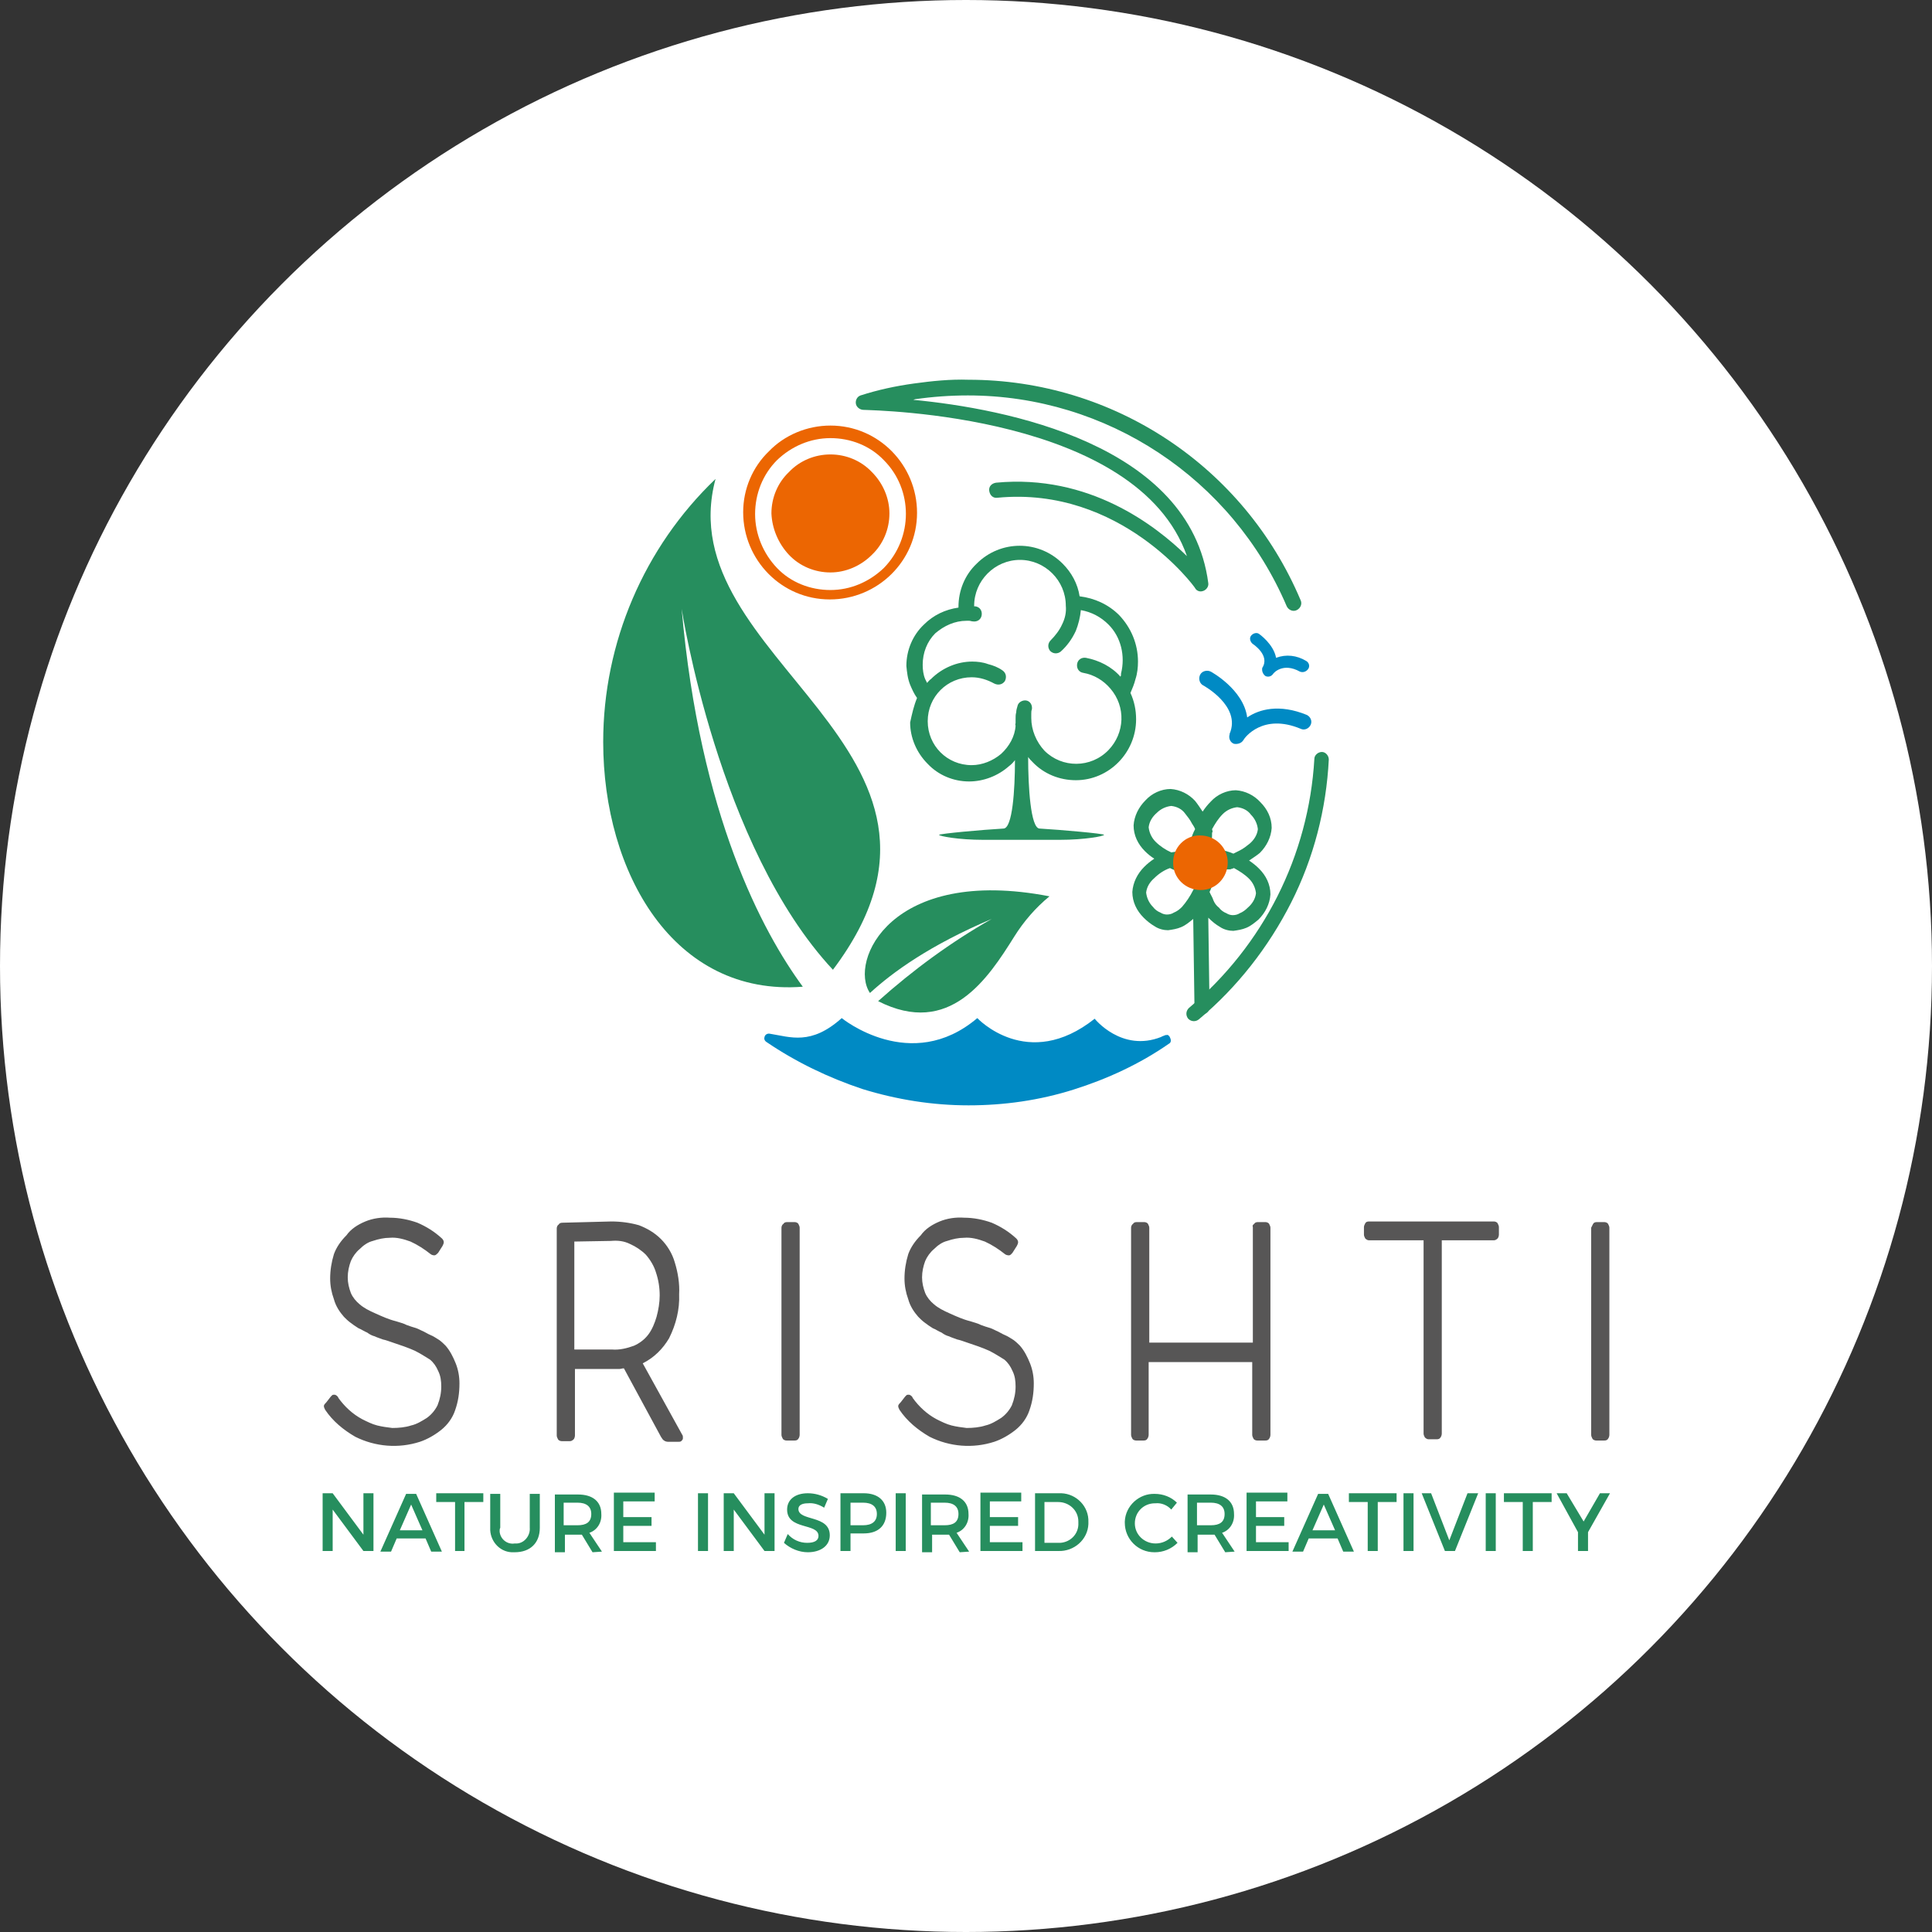
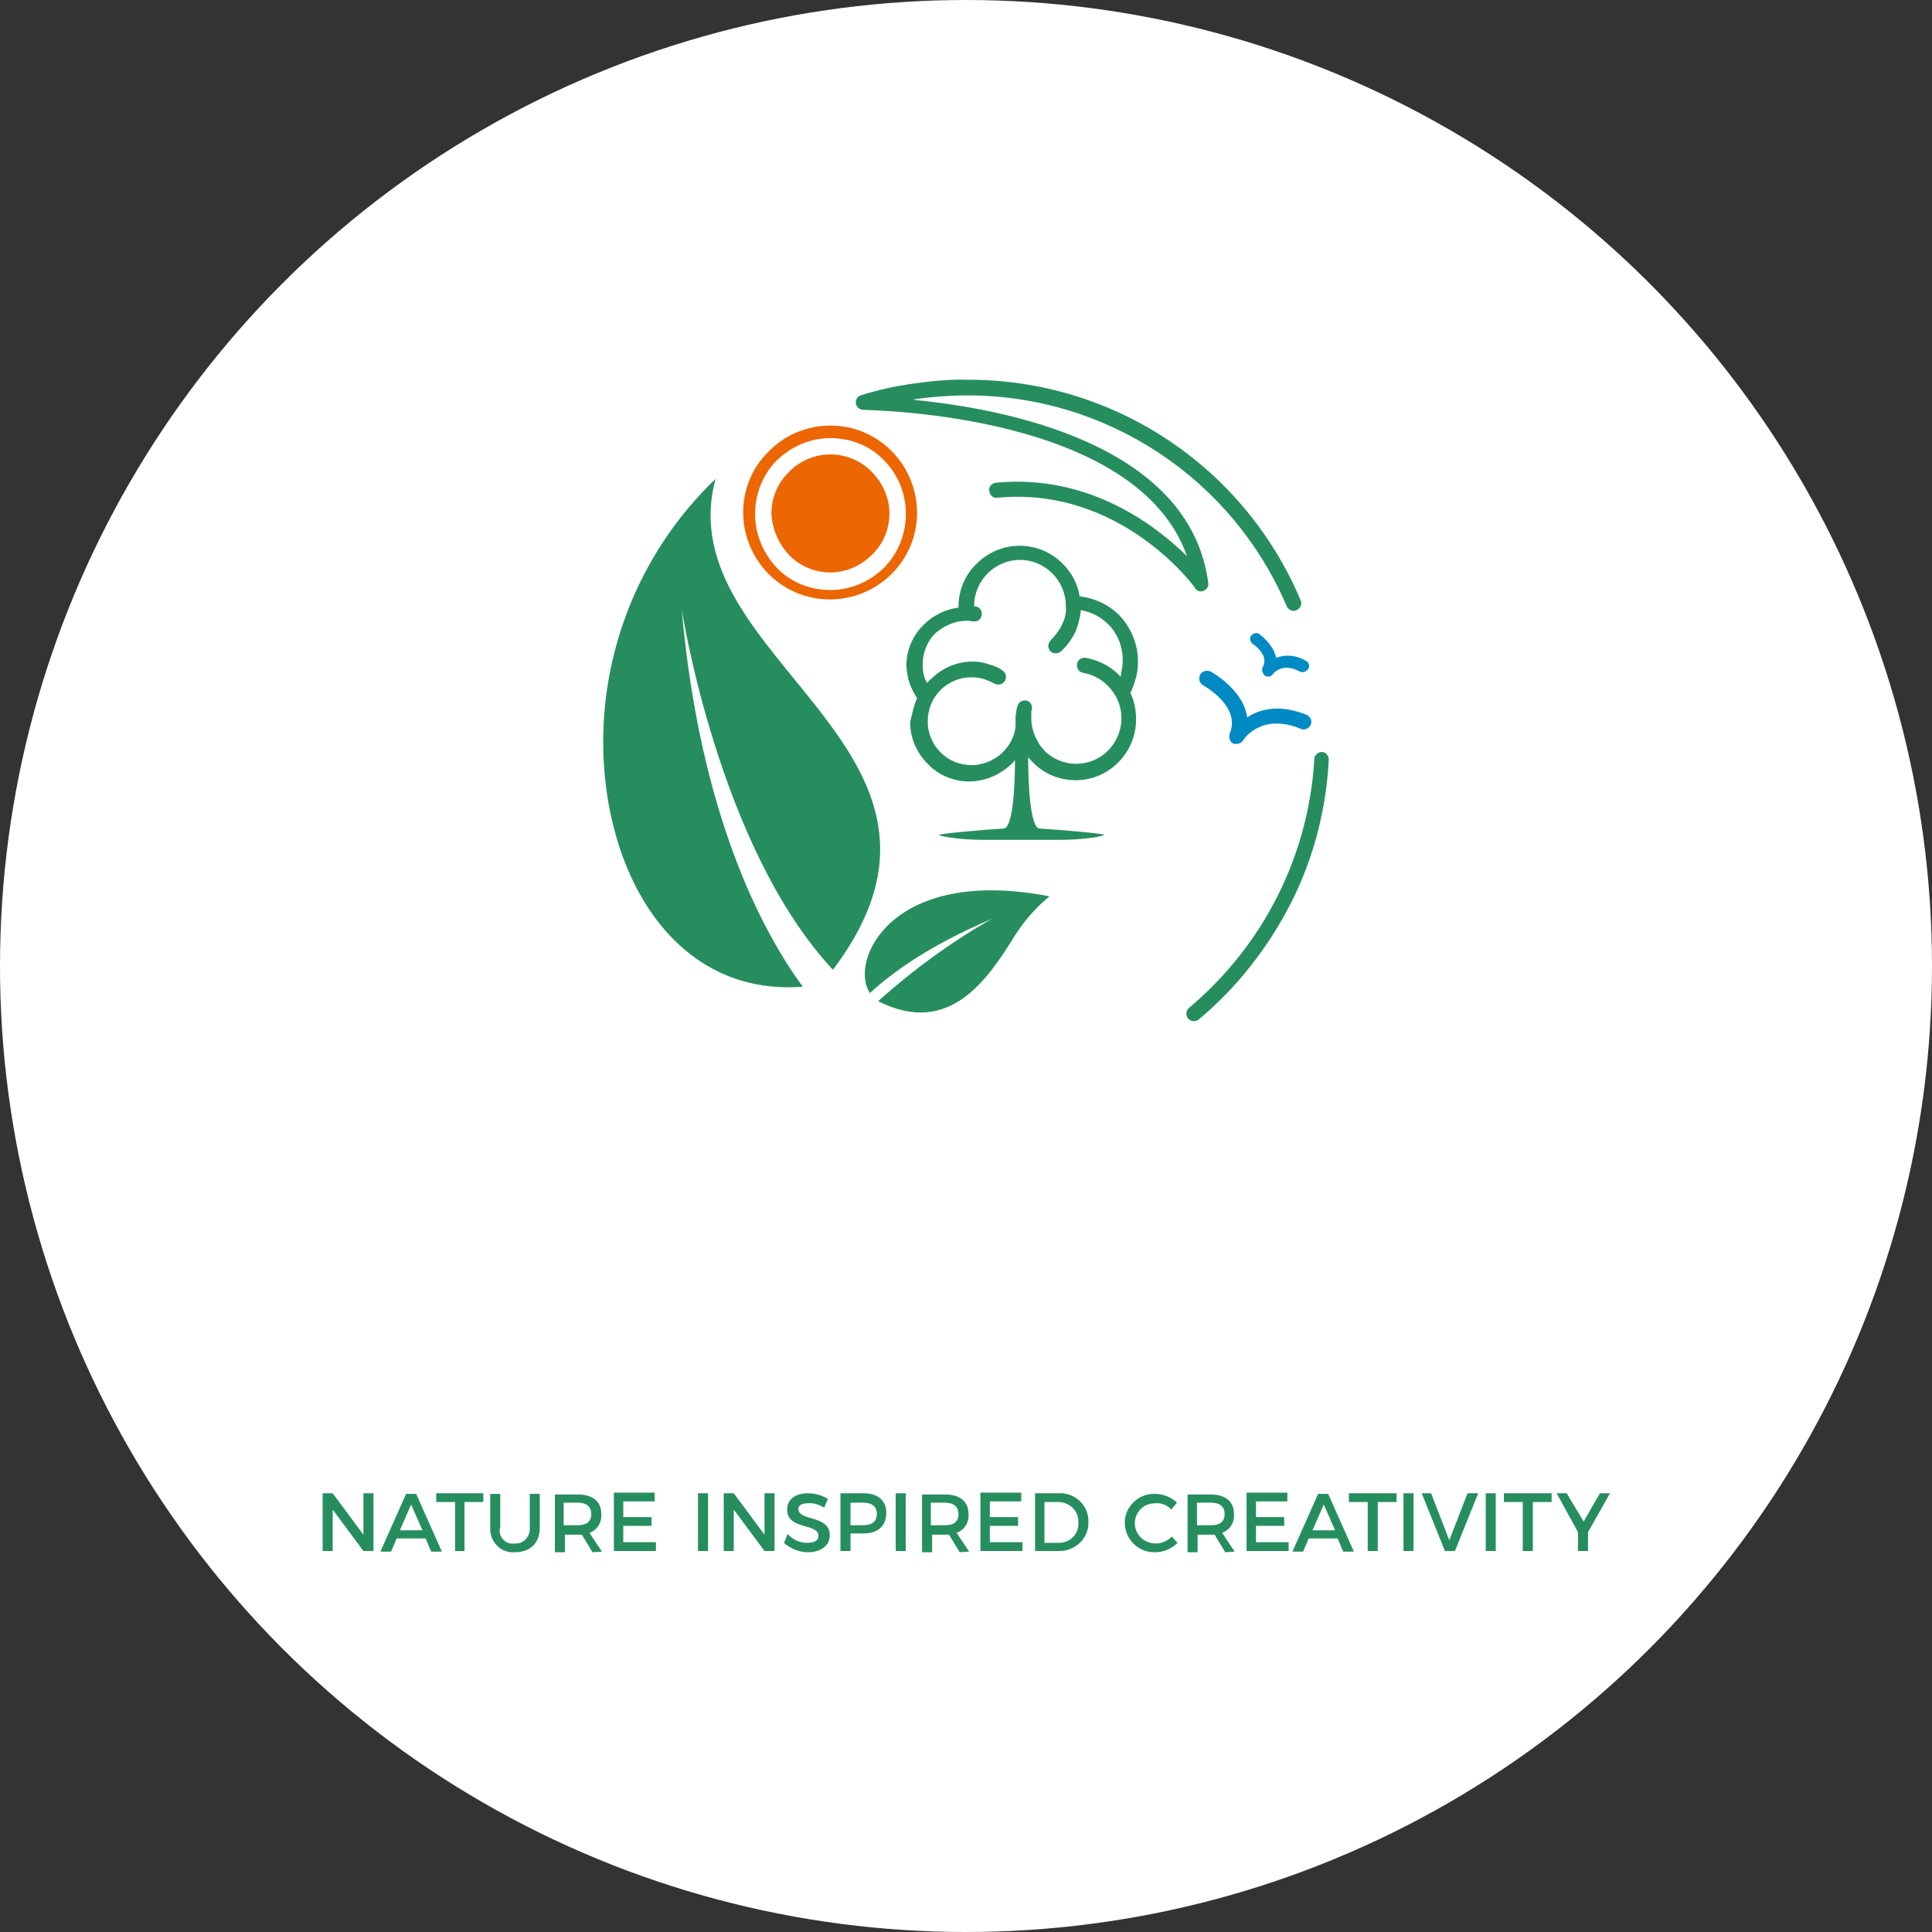
<svg xmlns="http://www.w3.org/2000/svg" version="1.1" id="Layer_1" x="0px" y="0px" viewBox="0 0 307.8 307.8" style="enable-background:new 0 0 307.8 307.8;" xml:space="preserve">
  <rect x="0" y="0" width="307.8" height="307.8" fill="#333333" stroke="none" />
  <style type="text/css">
	.st0{fill:#FFFFFF;}
	.st1{fill:#268E5E;}
	.st2{fill:#575656;}
	.st3{fill:#EC6602;}
	.st4{fill:#008AC4;}
</style>
  <g>
    <circle id="Ellipse_17" class="st0" cx="153.9" cy="153.9" r="153.9" />
    <g id="Group_109">
      <path id="Path_190" class="st1" d="M51.4,237.9v9.2H53v-6.6l4.9,6.6h1.6v-9.2h-1.6v6.6l-4.9-6.6H51.4z M68.7,247.2h1.7l-4.1-9.2    h-1.6l-4.1,9.2h1.7l0.9-2.1h4.6L68.7,247.2z M63.7,243.8l1.8-4.1l1.8,4.1H63.7z M69.5,237.9v1.4h3v7.8H74v-7.8h3v-1.4H69.5z     M79.7,243.4v-5.4h-1.6v5.4c-0.1,2,1.4,3.8,3.4,3.9c0.2,0,0.4,0,0.5,0c2.5,0,4-1.5,4-3.9v-5.4h-1.6v5.4c0.1,1.2-0.8,2.4-2,2.5    c-0.1,0-0.3,0-0.4,0c-1.2,0.2-2.3-0.7-2.4-1.9C79.6,243.7,79.6,243.6,79.7,243.4z M95.9,247.2l-2-3c1.2-0.4,2-1.6,1.9-3    c0-2-1.4-3.1-3.7-3.1h-3.7v9.2H90v-2.8h2.7l1.7,2.8L95.9,247.2L95.9,247.2z M89.8,243v-3.6H92c1.4,0,2.2,0.6,2.2,1.8    c0,1.3-0.8,1.8-2.2,1.8H89.8z M97.8,237.9v9.2h6.7v-1.4h-5.2v-2.6h4.5v-1.4h-4.5v-2.5h5v-1.4H97.8z M111.2,237.9v9.2h1.6v-9.2    H111.2z M115.3,237.9v9.2h1.6v-6.6l4.9,6.6h1.6v-9.2h-1.6v6.6l-4.9-6.6H115.3z M131.3,240.2l0.6-1.4c-1-0.6-2.1-0.9-3.2-0.9    c-2,0-3.3,1-3.3,2.6c0,3.3,5,2.1,5,4.2c0,0.7-0.6,1.1-1.8,1.1c-1.2,0-2.3-0.5-3.1-1.4l-0.6,1.4c1,0.9,2.4,1.5,3.8,1.5    c2,0,3.5-1,3.5-2.7c0-3.3-5-2.2-5-4.2c0-0.6,0.6-0.9,1.5-0.9C129.6,239.4,130.5,239.7,131.3,240.2z M137.6,237.9h-3.7v9.2h1.6    v-2.8h2.1c2.3,0,3.6-1.2,3.6-3.3C141.2,239.1,139.9,237.9,137.6,237.9z M137.5,243h-2v-3.6h2c1.4,0,2.2,0.6,2.2,1.8    C139.7,242.4,138.9,243,137.5,243L137.5,243z M142.7,237.9v9.2h1.6v-9.2H142.7z M154.4,247.2l-2-3c1.2-0.4,2-1.6,1.9-3    c0-2-1.4-3.1-3.7-3.1h-3.7v9.2h1.6v-2.8h2.7l1.7,2.8L154.4,247.2L154.4,247.2z M148.3,243v-3.6h2.2c1.4,0,2.2,0.6,2.2,1.8    c0,1.3-0.8,1.8-2.2,1.8H148.3z M156.2,237.9v9.2h6.7v-1.4h-5.2v-2.6h4.5v-1.4h-4.5v-2.5h5v-1.4H156.2z M168.7,237.9h-3.8v9.2h3.7    c2.5,0.1,4.7-1.8,4.8-4.3c0-0.1,0-0.2,0-0.3c0.1-2.5-1.9-4.5-4.3-4.6C168.9,237.9,168.8,237.9,168.7,237.9z M168.7,245.8h-2.3    v-6.5h2.2c1.7,0,3.2,1.3,3.2,3.1c0,0.1,0,0.1,0,0.2c0.1,1.7-1.2,3.1-2.9,3.2C168.8,245.8,168.7,245.8,168.7,245.8z M186.6,240.5    l0.9-1.1c-0.9-0.9-2.2-1.4-3.5-1.4c-2.5-0.1-4.7,1.9-4.8,4.4c0,0.1,0,0.1,0,0.2c0,2.6,2.1,4.7,4.7,4.7c0,0,0.1,0,0.1,0    c1.3,0,2.6-0.5,3.6-1.5l-0.9-1c-0.7,0.7-1.6,1.1-2.6,1.1c-1.8,0-3.3-1.4-3.3-3.2c0-1.8,1.4-3.2,3.2-3.2c0,0,0.1,0,0.1,0    C185,239.4,186,239.8,186.6,240.5L186.6,240.5z M196.7,247.2l-2-3c1.2-0.4,2-1.6,1.9-3c0-2-1.4-3.1-3.7-3.1h-3.7v9.2h1.6v-2.8h2.7    l1.7,2.8L196.7,247.2L196.7,247.2z M190.7,243v-3.6h2.2c1.4,0,2.2,0.6,2.2,1.8c0,1.3-0.8,1.8-2.2,1.8H190.7z M198.6,237.9v9.2h6.7    v-1.4h-5.2v-2.6h4.5v-1.4h-4.5v-2.5h5v-1.4H198.6z M214,247.2h1.7l-4.1-9.2H210l-4.1,9.2h1.7l0.9-2.1h4.6L214,247.2z M209.1,243.8    l1.8-4.1l1.8,4.1H209.1z M214.9,237.9v1.4h3v7.8h1.6v-7.8h3v-1.4H214.9z M223.6,237.9v9.2h1.6v-9.2H223.6z M226.5,237.9l3.7,9.2    h1.6l3.7-9.2h-1.7l-2.9,7.5l-2.9-7.5H226.5z M236.7,237.9v9.2h1.6v-9.2H236.7z M239.6,237.9v1.4h3v7.8h1.6v-7.8h3v-1.4H239.6z     M256.5,237.9h-1.6l-2.6,4.5l-2.7-4.5h-1.6l3.4,6.2v3h1.6v-3L256.5,237.9z" />
-       <path id="Path_191" class="st2" d="M253.8,195c0.1-0.2,0.3-0.3,0.6-0.3h1.2c0.2,0,0.5,0.1,0.6,0.3c0.1,0.2,0.2,0.4,0.2,0.6l0,0v33    c0,0.2-0.1,0.5-0.2,0.6c-0.1,0.2-0.3,0.3-0.6,0.3h-1.3c-0.2,0-0.5-0.1-0.6-0.3c-0.1-0.2-0.2-0.4-0.2-0.6l0,0v-33    C253.6,195.4,253.7,195.2,253.8,195L253.8,195z M217.5,194.9c0.1-0.2,0.3-0.3,0.6-0.3h19.9c0.2,0,0.5,0.1,0.6,0.3    c0.1,0.2,0.2,0.4,0.2,0.6v1.2c0,0.2-0.1,0.5-0.2,0.6c-0.2,0.2-0.4,0.3-0.6,0.3h-8.3v30.8c0,0.2-0.1,0.5-0.2,0.6    c-0.1,0.2-0.3,0.3-0.6,0.3h-1.3c-0.2,0-0.4-0.1-0.6-0.3c-0.1-0.2-0.2-0.4-0.2-0.6v-30.8h-8.7c-0.2,0-0.4-0.1-0.6-0.3    c-0.1-0.2-0.2-0.4-0.2-0.6v-1.2C217.3,195.3,217.4,195.1,217.5,194.9z M199.8,195c0.1-0.2,0.3-0.3,0.6-0.3h1.2    c0.2,0,0.5,0.1,0.6,0.3c0.1,0.2,0.2,0.4,0.2,0.6l0,0v33c0,0.2-0.1,0.5-0.2,0.6c-0.1,0.2-0.3,0.3-0.6,0.3h-1.3    c-0.2,0-0.5-0.1-0.6-0.3c-0.1-0.2-0.2-0.4-0.2-0.6l0,0V217H183v11.6c0,0.2-0.1,0.5-0.2,0.6c-0.1,0.2-0.3,0.3-0.6,0.3H181    c-0.2,0-0.5-0.1-0.6-0.3c-0.1-0.2-0.2-0.4-0.2-0.6l0,0v-33c0-0.2,0.1-0.5,0.3-0.6l0,0c0.1-0.2,0.3-0.3,0.6-0.3h1.2    c0.2,0,0.5,0.1,0.6,0.3c0.1,0.2,0.2,0.4,0.2,0.6l0,0v18.3h16.5v-18.4C199.5,195.3,199.6,195.1,199.8,195z M149.7,194.6    c1.2-0.5,2.6-0.7,3.9-0.6c1.5,0,3,0.3,4.4,0.8c1.4,0.6,2.7,1.4,3.9,2.5l0,0c0.2,0.2,0.3,0.4,0.3,0.6c0,0.2-0.1,0.4-0.2,0.6    l-0.7,1.1l0,0c-0.2,0.2-0.3,0.4-0.6,0.4c-0.2,0-0.5-0.1-0.6-0.2l0,0c-1-0.8-2.1-1.5-3.2-2c-1.1-0.4-2.2-0.7-3.3-0.6l0,0    c-0.9,0-1.8,0.2-2.7,0.5c-0.8,0.2-1.5,0.7-2.1,1.3l0,0c-0.6,0.5-1.1,1.2-1.4,1.9c-0.3,0.8-0.5,1.7-0.5,2.6c0,0.9,0.2,1.7,0.5,2.5    c0.3,0.7,0.8,1.3,1.4,1.8l0,0c0.7,0.6,1.5,1,2.4,1.4c1.1,0.5,2.2,1,3.4,1.3c0.6,0.2,1.1,0.3,1.7,0.6l0,0c0.5,0.2,0.9,0.3,1.2,0.4    l0,0c0.4,0.1,0.8,0.3,1.2,0.5c0.5,0.2,0.9,0.5,1.4,0.7l0,0c0.5,0.2,0.9,0.5,1.4,0.8c0.4,0.3,0.7,0.6,1,0.9    c0.7,0.8,1.2,1.8,1.6,2.8c0.4,1,0.6,2.1,0.6,3.2c0,1.5-0.2,2.9-0.7,4.3c-0.4,1.2-1.2,2.3-2.2,3.1c-1,0.8-2.2,1.5-3.4,1.9    c-3.4,1.1-7.1,0.8-10.3-0.8c-1.9-1.1-3.6-2.5-4.8-4.3l0,0c-0.1-0.2-0.2-0.4-0.2-0.6c0-0.2,0.2-0.4,0.4-0.6l0.7-0.9l0,0l0.2-0.2    l0,0c0.1-0.1,0.2-0.1,0.4-0.1c0.1,0,0.3,0.1,0.4,0.2c0.1,0.1,0.2,0.2,0.2,0.3l0,0c1,1.4,2.3,2.6,3.8,3.4l0,0    c0.8,0.4,1.6,0.8,2.4,1c0.8,0.2,1.6,0.3,2.4,0.4c1,0,2.1-0.1,3-0.4c0.9-0.2,1.7-0.7,2.5-1.2l0,0c0.7-0.5,1.3-1.2,1.7-2    c0.4-1,0.6-2,0.6-3c0-0.9-0.1-1.7-0.5-2.5c-0.3-0.7-0.7-1.3-1.3-1.8c-0.8-0.5-1.6-1-2.4-1.4c-1.1-0.5-2.3-0.9-3.5-1.3l0,0    c-0.6-0.2-1.1-0.4-1.6-0.5c-0.5-0.2-0.9-0.3-1.3-0.5c-0.4-0.1-0.8-0.3-1.2-0.6l0,0c-0.5-0.2-0.9-0.5-1.4-0.7l0,0    c-0.5-0.3-0.9-0.6-1.3-0.9c-0.4-0.3-0.7-0.6-1-0.9l0,0c-0.7-0.8-1.3-1.7-1.6-2.8c-0.4-1.1-0.6-2.2-0.6-3.3c0-1.3,0.2-2.6,0.6-3.9    c0.4-1.1,1.1-2.1,2-3l0,0C147.4,195.8,148.5,195.1,149.7,194.6L149.7,194.6z M124.8,195c0.1-0.2,0.3-0.3,0.6-0.3h1.2    c0.2,0,0.5,0.1,0.6,0.3c0.1,0.2,0.2,0.4,0.2,0.6l0,0v33c0,0.2-0.1,0.5-0.2,0.6c-0.1,0.2-0.3,0.3-0.6,0.3h-1.3    c-0.2,0-0.5-0.1-0.6-0.3c-0.1-0.2-0.2-0.4-0.2-0.6l0,0v-33C124.5,195.4,124.6,195.1,124.8,195z M97.3,197.7l-5.8,0.1v17.2h6    c1.2,0.1,2.4-0.2,3.5-0.6c0.9-0.4,1.7-1,2.3-1.8l0,0c0.6-0.8,1-1.8,1.3-2.8c0.3-1.1,0.5-2.3,0.5-3.4c0-1.3-0.2-2.5-0.6-3.7    c-0.3-1-0.9-2-1.6-2.8l0,0c-0.7-0.7-1.6-1.3-2.5-1.7C99.4,197.7,98.4,197.6,97.3,197.7L97.3,197.7z M106.6,213.2    c-1,1.7-2.4,3.1-4.2,4l6.3,11.4l0,0c0.1,0.1,0.1,0.3,0.1,0.5c0,0.1,0,0.2-0.1,0.3c-0.1,0.1-0.1,0.2-0.2,0.2    c-0.1,0.1-0.2,0.1-0.4,0.1h-1.7c-0.2,0-0.5-0.1-0.6-0.2c-0.2-0.1-0.3-0.3-0.5-0.6l-5.9-10.9c-0.3,0-0.5,0.1-0.7,0.1h-7.1v10.6    c0,0.2-0.1,0.5-0.2,0.6c-0.2,0.2-0.4,0.3-0.6,0.3h-1.3c-0.2,0-0.5-0.1-0.6-0.3c-0.1-0.2-0.2-0.4-0.2-0.6l0,0v-33    c0-0.2,0.1-0.5,0.3-0.6l0,0c0.1-0.2,0.3-0.3,0.6-0.3l0,0l7.8-0.2l0,0c1.5,0,3,0.2,4.4,0.6c1.3,0.5,2.5,1.2,3.5,2.2    c1,1,1.8,2.3,2.2,3.7c0.5,1.6,0.8,3.4,0.7,5.1C108.3,208.6,107.7,211,106.6,213.2z M58.2,194.6c1.2-0.5,2.6-0.7,3.9-0.6    c1.5,0,3,0.3,4.4,0.8c1.4,0.6,2.7,1.4,3.9,2.5l0,0c0.2,0.2,0.3,0.4,0.3,0.6c0,0.2-0.1,0.4-0.2,0.6l-0.7,1.1l0,0    c-0.2,0.2-0.4,0.4-0.6,0.4c-0.2,0-0.5-0.1-0.6-0.2l0,0c-1-0.8-2.1-1.5-3.2-2c-1.1-0.4-2.2-0.7-3.3-0.6l0,0c-0.9,0-1.8,0.2-2.7,0.5    c-0.8,0.2-1.5,0.7-2.1,1.3l0,0c-0.6,0.5-1.1,1.2-1.4,1.9c-0.3,0.8-0.5,1.7-0.5,2.6c0,0.9,0.2,1.7,0.5,2.5c0.3,0.7,0.8,1.3,1.4,1.8    l0,0c0.7,0.6,1.5,1,2.4,1.4c1.1,0.5,2.2,1,3.4,1.3c0.6,0.2,1.1,0.3,1.7,0.6l0,0c0.5,0.2,0.9,0.3,1.2,0.4l0,0    c0.4,0.1,0.8,0.3,1.2,0.5c0.5,0.2,0.9,0.5,1.4,0.7l0,0c0.5,0.2,0.9,0.5,1.4,0.8c0.4,0.3,0.7,0.6,1,0.9c0.7,0.8,1.2,1.8,1.6,2.8    c0.4,1,0.6,2.1,0.6,3.2c0,1.5-0.2,2.9-0.7,4.3c-0.4,1.2-1.2,2.3-2.2,3.1c-1,0.8-2.2,1.5-3.4,1.9c-3.4,1.1-7.1,0.8-10.3-0.8    c-1.9-1.1-3.6-2.5-4.8-4.3l0,0c-0.1-0.2-0.2-0.4-0.2-0.6l0,0c0-0.2,0.2-0.4,0.4-0.6l0.7-0.9l0,0l0.2-0.2c0.1-0.1,0.2-0.1,0.4-0.1    c0.1,0,0.3,0.1,0.4,0.2c0.1,0.1,0.2,0.2,0.2,0.3l0,0c1,1.4,2.3,2.6,3.8,3.4l0,0c0.8,0.4,1.6,0.8,2.4,1c0.8,0.2,1.6,0.3,2.4,0.4    c1,0,2.1-0.1,3-0.4c0.9-0.2,1.7-0.7,2.5-1.2l0,0c0.7-0.5,1.3-1.2,1.7-2c0.4-1,0.6-2,0.6-3c0-0.9-0.1-1.7-0.5-2.5    c-0.3-0.7-0.7-1.3-1.3-1.8c-0.8-0.5-1.6-1-2.4-1.4c-1.1-0.5-2.3-0.9-3.5-1.3l0,0c-0.6-0.2-1.1-0.4-1.6-0.5    c-0.5-0.2-0.9-0.3-1.3-0.5c-0.4-0.1-0.8-0.3-1.2-0.6l0,0c-0.5-0.2-0.9-0.5-1.4-0.7l0,0c-0.5-0.3-0.9-0.6-1.3-0.9    c-0.4-0.3-0.7-0.6-1-0.9l0,0c-0.7-0.8-1.3-1.7-1.6-2.8c-0.4-1.1-0.6-2.2-0.6-3.3c0-1.3,0.2-2.6,0.6-3.9c0.4-1.1,1.1-2.1,2-3l0,0    C55.9,195.8,57,195.1,58.2,194.6z" />
      <path id="Path_192" class="st3" d="M140.8,73.3c-2.2-2.3-5.3-3.5-8.5-3.5c-3.2,0-6.2,1.3-8.5,3.5c-2.3,2.3-3.5,5.4-3.5,8.6    c0,3.2,1.3,6.3,3.5,8.6c2.2,2.3,5.3,3.5,8.5,3.5c3.2,0,6.2-1.3,8.5-3.5C145.5,85.7,145.5,78,140.8,73.3 M132.3,72.4    c2.5,0,4.9,1,6.6,2.8c1.8,1.8,2.8,4.2,2.8,6.6c0,2.5-1,4.9-2.8,6.6c-1.8,1.8-4.2,2.8-6.6,2.8c-2.5,0-4.9-1-6.6-2.8    c-1.7-1.8-2.7-4.2-2.8-6.6c0-2.5,1-4.9,2.8-6.6C127.4,73.4,129.8,72.4,132.3,72.4z M132.3,67.8c7.7,0,13.8,6.3,13.8,13.9    c0,7.7-6.3,13.8-13.9,13.8c-7.7,0-13.8-6.3-13.8-13.9c0-3.7,1.5-7.2,4.1-9.7C125,69.3,128.6,67.8,132.3,67.8z" />
-       <path id="Path_193" class="st1" d="M190.4,132.1c-0.1-0.3-0.3-0.6-0.5-0.9c-0.3-0.6-0.7-1.1-1.1-1.6l0,0c-0.5-0.7-1.3-1.1-2.2-1.2    c-0.9,0.1-1.7,0.5-2.3,1.1l0,0c-0.7,0.6-1.2,1.4-1.3,2.3c0.1,0.9,0.5,1.7,1.1,2.3c0.7,0.7,1.6,1.3,2.5,1.7c1-0.2,2-0.2,3-0.2    C189.5,134.4,189.8,133.2,190.4,132.1 M191.1,139c0,0.1-0.1,0.1-0.2,0.1l0,0c-0.2,0-0.3,0.1-0.5,0.1h-0.6c-1.2,0-2.4-0.4-3.4-0.9    c-0.9,0.3-1.8,0.9-2.5,1.6c-0.7,0.6-1.2,1.4-1.3,2.3c0.1,0.9,0.5,1.7,1.1,2.3c0.3,0.4,0.7,0.7,1.2,0.9l0,0c0.3,0.2,0.7,0.3,1,0.3    c0.4,0,0.8-0.1,1.1-0.3c0.5-0.2,0.9-0.5,1.3-0.9c0.7-0.8,1.3-1.7,1.8-2.7l0.1-0.2c0.3-0.7,0.5-1.3,0.7-2    C191.1,139.5,191.1,139.2,191.1,139L191.1,139z M193.1,132.8v0.3l-0.1,2.1c1,0,2.1,0.3,3,0.6c0.2,0.1,0.3,0.1,0.5,0.2    c0.4-0.2,0.6-0.3,1-0.5c0.6-0.3,1.1-0.7,1.6-1.1c0.7-0.6,1.2-1.4,1.3-2.3c-0.1-0.9-0.5-1.7-1.1-2.3l0,0c-0.5-0.7-1.3-1.1-2.2-1.2    c-0.9,0.1-1.7,0.5-2.3,1.1l0,0c-0.7,0.7-1.2,1.5-1.7,2.4c0,0.1,0.1,0.3,0.1,0.4C193.1,132.6,193.1,132.7,193.1,132.8z     M192.7,160.4c0,0.7-0.5,1.2-1.2,1.2s-1.2-0.5-1.2-1.2l-0.2-14l0,0c-0.6,0.5-1.2,1-1.9,1.3c-0.7,0.3-1.4,0.4-2.1,0.5    c-0.7,0-1.5-0.2-2.1-0.6l0,0c-0.7-0.4-1.3-0.9-1.8-1.4c-1.1-1.1-1.8-2.5-1.8-4.1c0.1-1.5,0.8-2.9,1.9-4c0.5-0.5,1-0.9,1.6-1.3    c-0.5-0.3-1-0.7-1.5-1.2c-1.1-1.1-1.8-2.5-1.8-4.1c0.1-1.5,0.8-2.9,1.9-4l0,0c1-1.1,2.5-1.8,4-1.8c1.5,0.1,2.9,0.8,3.9,1.9l0,0    c0.4,0.5,0.8,1.1,1.2,1.7c0.4-0.6,0.8-1.1,1.3-1.6l0,0c1-1.1,2.5-1.8,4-1.8c1.5,0.1,2.9,0.8,3.9,1.9l0,0c1.1,1.1,1.8,2.5,1.8,4.1    c-0.1,1.5-0.8,2.9-1.9,4c-0.5,0.4-1.1,0.8-1.7,1.2c0.6,0.4,1.1,0.8,1.6,1.3c1.1,1.1,1.8,2.5,1.8,4.1c-0.1,1.5-0.8,2.9-1.9,4    c-0.6,0.5-1.2,1-1.9,1.3l0,0c-0.7,0.3-1.4,0.4-2.1,0.5c-0.7,0-1.5-0.2-2.1-0.6c-0.7-0.4-1.3-0.9-1.8-1.4l-0.1-0.1L192.7,160.4z     M193.5,138.6c0,0.6-0.1,1.1-0.2,1.7l-0.3,1.1l0,0c-0.1,0.3-0.2,0.5-0.3,0.7l0,0c0.2,0.5,0.5,0.9,0.6,1.3c0.2,0.5,0.5,0.9,0.9,1.2    c0.3,0.4,0.7,0.7,1.2,0.9c0.3,0.2,0.7,0.3,1,0.3c0.4,0,0.8-0.1,1.1-0.3l0,0c0.5-0.2,0.9-0.5,1.3-0.9c0.7-0.6,1.2-1.4,1.3-2.3    c-0.1-0.9-0.5-1.7-1.1-2.3c-0.7-0.7-1.5-1.2-2.4-1.7c-0.1,0-0.2,0.1-0.3,0.1l0,0c-0.1,0-0.2,0.1-0.3,0.1h-0.4L193.5,138.6z" />
-       <path id="Path_194" class="st3" d="M191.2,133.1c2.4,0,4.4,1.9,4.4,4.3c0,2.4-1.9,4.4-4.3,4.4c-2.4,0-4.4-1.9-4.4-4.3    c0,0,0-0.1,0-0.1c0-2.4,1.9-4.3,4.2-4.3C191.1,133.1,191.2,133.1,191.2,133.1" />
      <path id="Path_195" class="st4" d="M191.7,109.2c-0.6-0.3-0.8-1.1-0.5-1.7c0.3-0.6,1.1-0.8,1.7-0.5c0,0,0,0,0,0    c0,0,5.2,2.8,5.8,7.3c1.9-1.3,5.1-2.2,9.5-0.4c0.6,0.3,0.9,1,0.6,1.6c-0.3,0.6-1,0.9-1.6,0.6c-6-2.5-8.9,1.4-9.1,1.8    c-0.3,0.5-0.9,0.7-1.5,0.6c-0.6-0.2-0.9-0.9-0.7-1.5c0,0,0-0.1,0-0.1C197.8,112.5,191.7,109.2,191.7,109.2 M199.6,102.6    c-0.4-0.3-0.6-0.9-0.3-1.3c0.3-0.4,0.9-0.6,1.3-0.3c0,0,2.3,1.6,2.7,3.8c1.6-0.6,3.3-0.4,4.8,0.5c0.5,0.3,0.6,0.9,0.3,1.3    c-0.3,0.4-0.8,0.6-1.3,0.4c-2.7-1.5-4.2,0.2-4.3,0.4c-0.3,0.4-0.8,0.5-1.2,0.3c-0.4-0.3-0.6-0.8-0.5-1.3    C202.4,104.4,199.6,102.6,199.6,102.6L199.6,102.6z" />
      <path id="Path_196" class="st1" d="M161.8,115.2v-0.7c0-0.3,0-0.7,0.1-1c0-0.3,0.1-0.7,0.2-1c0.1-0.6,0.8-1,1.4-0.9    c0.6,0.1,1,0.7,0.9,1.4c-0.1,0.2-0.1,0.5-0.1,0.7v0.7c0,1.9,0.8,3.8,2.1,5.2c2.8,2.8,7.4,2.8,10.2-0.1c2.6-2.7,2.8-6.9,0.3-9.8    c-1.1-1.3-2.6-2.2-4.3-2.5c-0.7-0.1-1.1-0.7-1-1.4c0.1-0.7,0.7-1.1,1.4-1l0,0c2.1,0.4,4.1,1.4,5.5,3c0.1-0.1,0.1-0.3,0.1-0.5    c0.7-2.8,0-5.8-2-7.8c-1.2-1.2-2.7-2-4.4-2.3c-0.1,1.1-0.4,2.3-0.8,3.3c-0.6,1.3-1.4,2.4-2.4,3.3c-0.5,0.4-1.2,0.4-1.7-0.1    c-0.4-0.5-0.4-1.2,0.1-1.7c0,0,0,0,0,0c0.7-0.7,1.4-1.6,1.8-2.5c0.5-1,0.7-2,0.6-3c0-4-3.3-7.3-7.3-7.3c-4,0-7.3,3.3-7.3,7.3v0.1    h0.2c0.7,0.1,1.1,0.7,1,1.4c-0.1,0.7-0.7,1.1-1.4,1c-0.2,0-0.4-0.1-0.6-0.1H154c-1.9,0-3.6,0.8-5,2c-1.3,1.3-2,3.1-2,5    c0,0.8,0.1,1.6,0.4,2.3c0.1,0.2,0.2,0.4,0.3,0.6c0.2-0.2,0.4-0.5,0.6-0.6c1.8-1.8,4.2-2.8,6.6-2.8c0.8,0,1.7,0.1,2.5,0.4    c0.8,0.2,1.6,0.5,2.3,1c0.6,0.4,0.7,1.1,0.4,1.7c-0.4,0.6-1.1,0.7-1.7,0.4l0,0c-1.1-0.6-2.3-1-3.6-1c-3.9,0-7,3.1-7,7    c0,3.9,3.1,7,7,7c0,0,0,0,0,0c1.7,0,3.4-0.7,4.7-1.8c1.3-1.2,2.2-2.8,2.3-4.5C161.7,115.4,161.8,115.3,161.8,115.2 M146.1,111.2    c-0.5-0.7-0.8-1.4-1.1-2.1c-0.4-1-0.5-2-0.6-3c0-2.5,1-4.9,2.8-6.6c1.5-1.5,3.4-2.4,5.5-2.7v-0.1c0-2.6,1-5.1,2.9-6.9    c3.8-3.8,9.9-3.8,13.7,0c1.4,1.4,2.4,3.2,2.7,5.2c2.4,0.3,4.6,1.3,6.3,3c1.9,2,3,4.6,3,7.4c0,0.9-0.1,1.9-0.4,2.8    c-0.2,0.8-0.5,1.5-0.8,2.2c0.6,1.3,0.9,2.7,0.9,4.2c0,5.3-4.3,9.7-9.6,9.7c-2.6,0-5.1-1-6.9-2.9c-0.3-0.3-0.5-0.5-0.7-0.8    c0,4.8,0.4,11.3,1.8,11.4c3.4,0.2,10.2,0.8,10.3,1c0,0.2-3,0.8-7.1,0.8h-12.1c-4.1,0-7.1-0.6-7.1-0.8c0.3-0.2,6.8-0.8,10.3-1    c1.4-0.1,1.8-6.1,1.8-10.9c-0.3,0.4-0.6,0.7-1,1c-1.7,1.5-4,2.4-6.3,2.4c-2.5,0-4.9-1-6.6-2.8c-1.8-1.8-2.8-4.2-2.8-6.6    C145.3,113.7,145.6,112.4,146.1,111.2L146.1,111.2z" />
      <path id="Path_197" class="st1" d="M167.2,142.8c-2.2,1.8-4.1,4-5.6,6.4c-4.2,6.7-10.3,16.1-21.7,10.3c5.6-5,11.6-9.4,18.1-13.1    c-9.9,4.2-15.8,8.5-19.4,11.8C135.2,153.2,141.9,137.9,167.2,142.8" />
      <path id="Path_198" class="st1" d="M96.1,118.2c0-15.8,6.5-31,17.9-41.9c-7.8,28.9,45.3,42.9,18.7,78.2    c-18.3-19.6-24.1-57.5-24.1-57.5c2.9,32.9,12.9,51.5,19.3,60.2C107.3,158.8,96.1,139,96.1,118.2" />
-       <path id="Path_199" class="st4" d="M185.9,164.9h-0.2c-0.2,0.1-0.6,0.2-0.7,0.3c-6.3,2.5-10.6-2.9-10.6-2.9    c-10.7,8.5-18.7-0.1-18.7-0.1c-10.6,9-21.6,0-21.6,0c-4.9,4.4-8.2,3-11.4,2.5c-0.4-0.1-0.8,0.1-0.9,0.5c-0.1,0.3,0,0.6,0.3,0.8    c4.7,3.2,9.9,5.7,15.3,7.5c5.5,1.7,11.2,2.6,16.9,2.6c5.7,0,11.3-0.8,16.7-2.5c5.4-1.7,10.6-4.1,15.2-7.3c0.4-0.2,0.4-0.6,0.2-1    C186.3,165,186,164.8,185.9,164.9" />
      <path id="Path_200" class="st1" d="M209.4,120.9c0-0.6,0.6-1.1,1.2-1.1c0.6,0,1.1,0.6,1.1,1.2c-0.4,7.9-2.4,15.7-6,22.8    c-3.6,7.1-8.6,13.5-14.7,18.6c-0.5,0.4-1.2,0.4-1.7-0.1c-0.4-0.5-0.4-1.2,0.1-1.7c0,0,0,0,0,0    C201.3,150.6,208.5,136.3,209.4,120.9" />
      <path id="Path_201" class="st1" d="M137.6,65.3c-0.5,0-1-0.3-1.2-0.8c-0.2-0.6,0.1-1.3,0.7-1.5c2.8-0.9,5.6-1.5,8.5-1.9    c2.9-0.4,5.8-0.7,8.7-0.6c23.1,0,43.9,13.8,52.9,35.1c0.3,0.6,0,1.3-0.6,1.6s-1.3,0-1.6-0.6c0,0,0,0,0,0    c-8.7-20.4-28.7-33.6-50.8-33.6c-2.8,0-5.6,0.2-8.4,0.6l-0.3,0.1c14.6,1.4,44.1,7,47,29.2c0.1,0.6-0.4,1.2-1,1.3c0,0,0,0,0,0    c-0.4,0.1-0.9-0.1-1.1-0.5l0,0c0-0.1-11.8-16.3-31.5-14.4c-0.7,0.1-1.2-0.4-1.3-1.1c-0.1-0.7,0.4-1.2,1.1-1.3    c14.8-1.4,25.4,6.8,30.4,11.7C181.2,66,139.5,65.4,137.6,65.3" />
    </g>
  </g>
</svg>